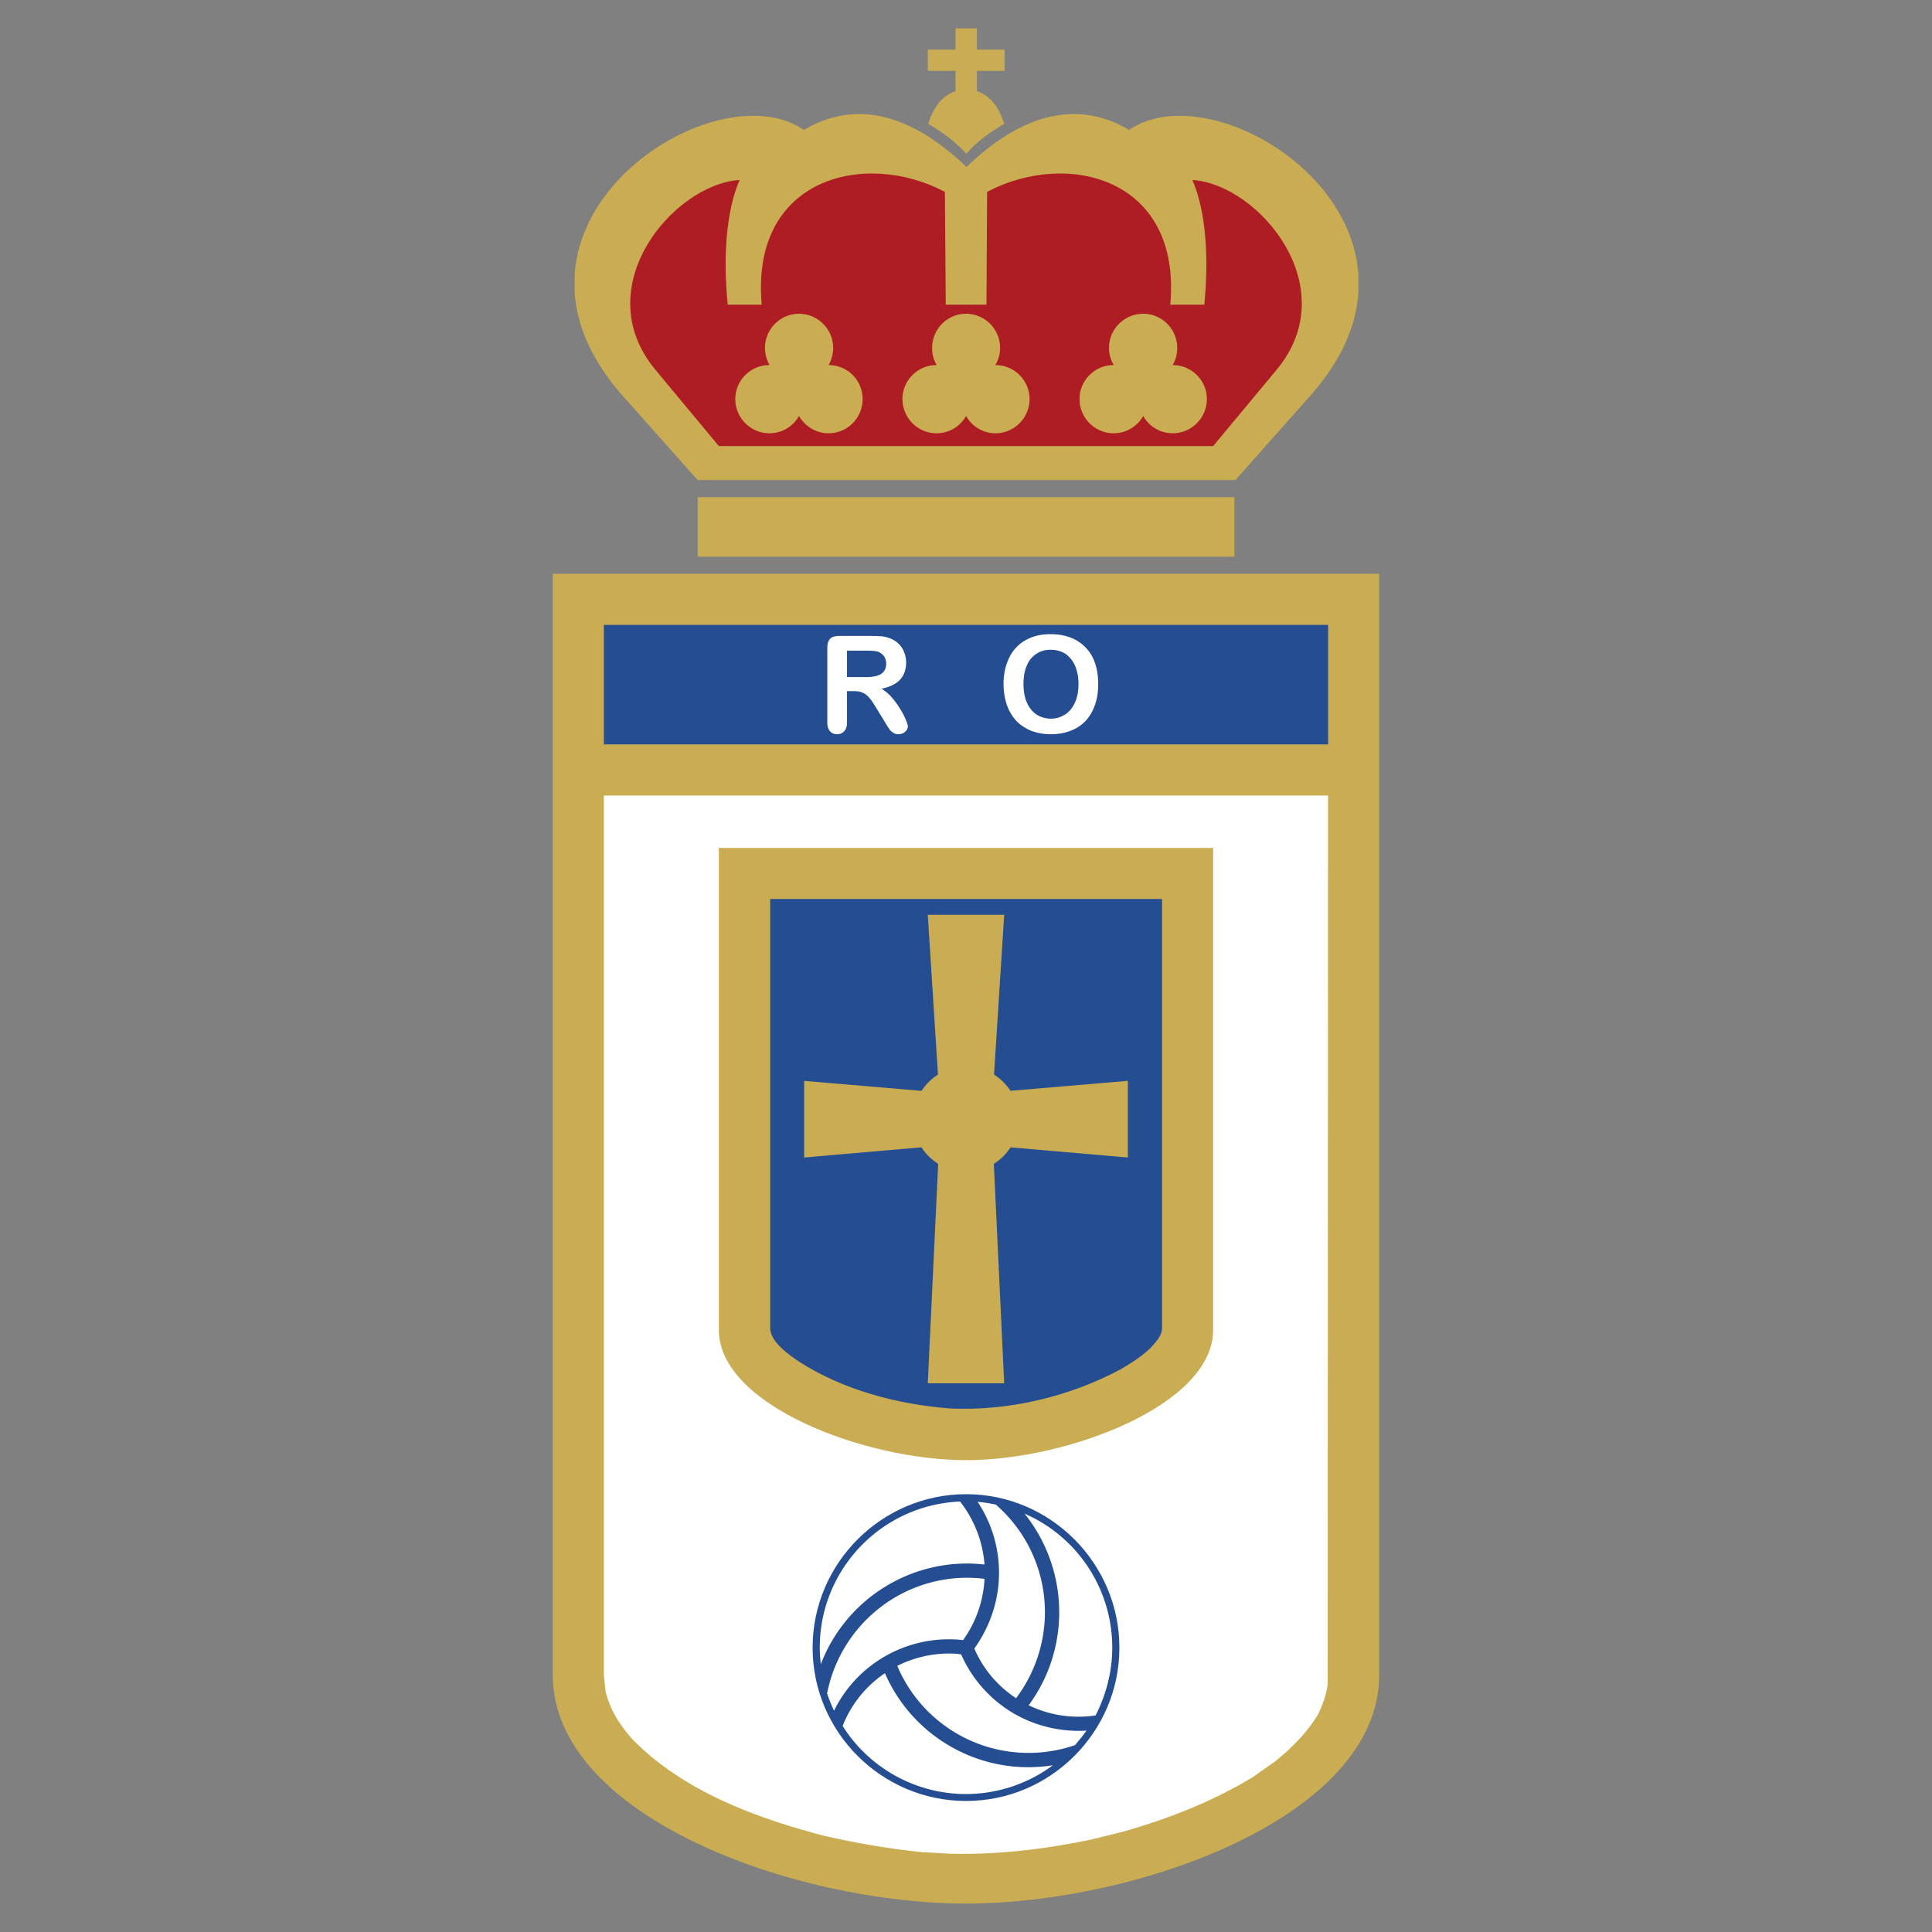
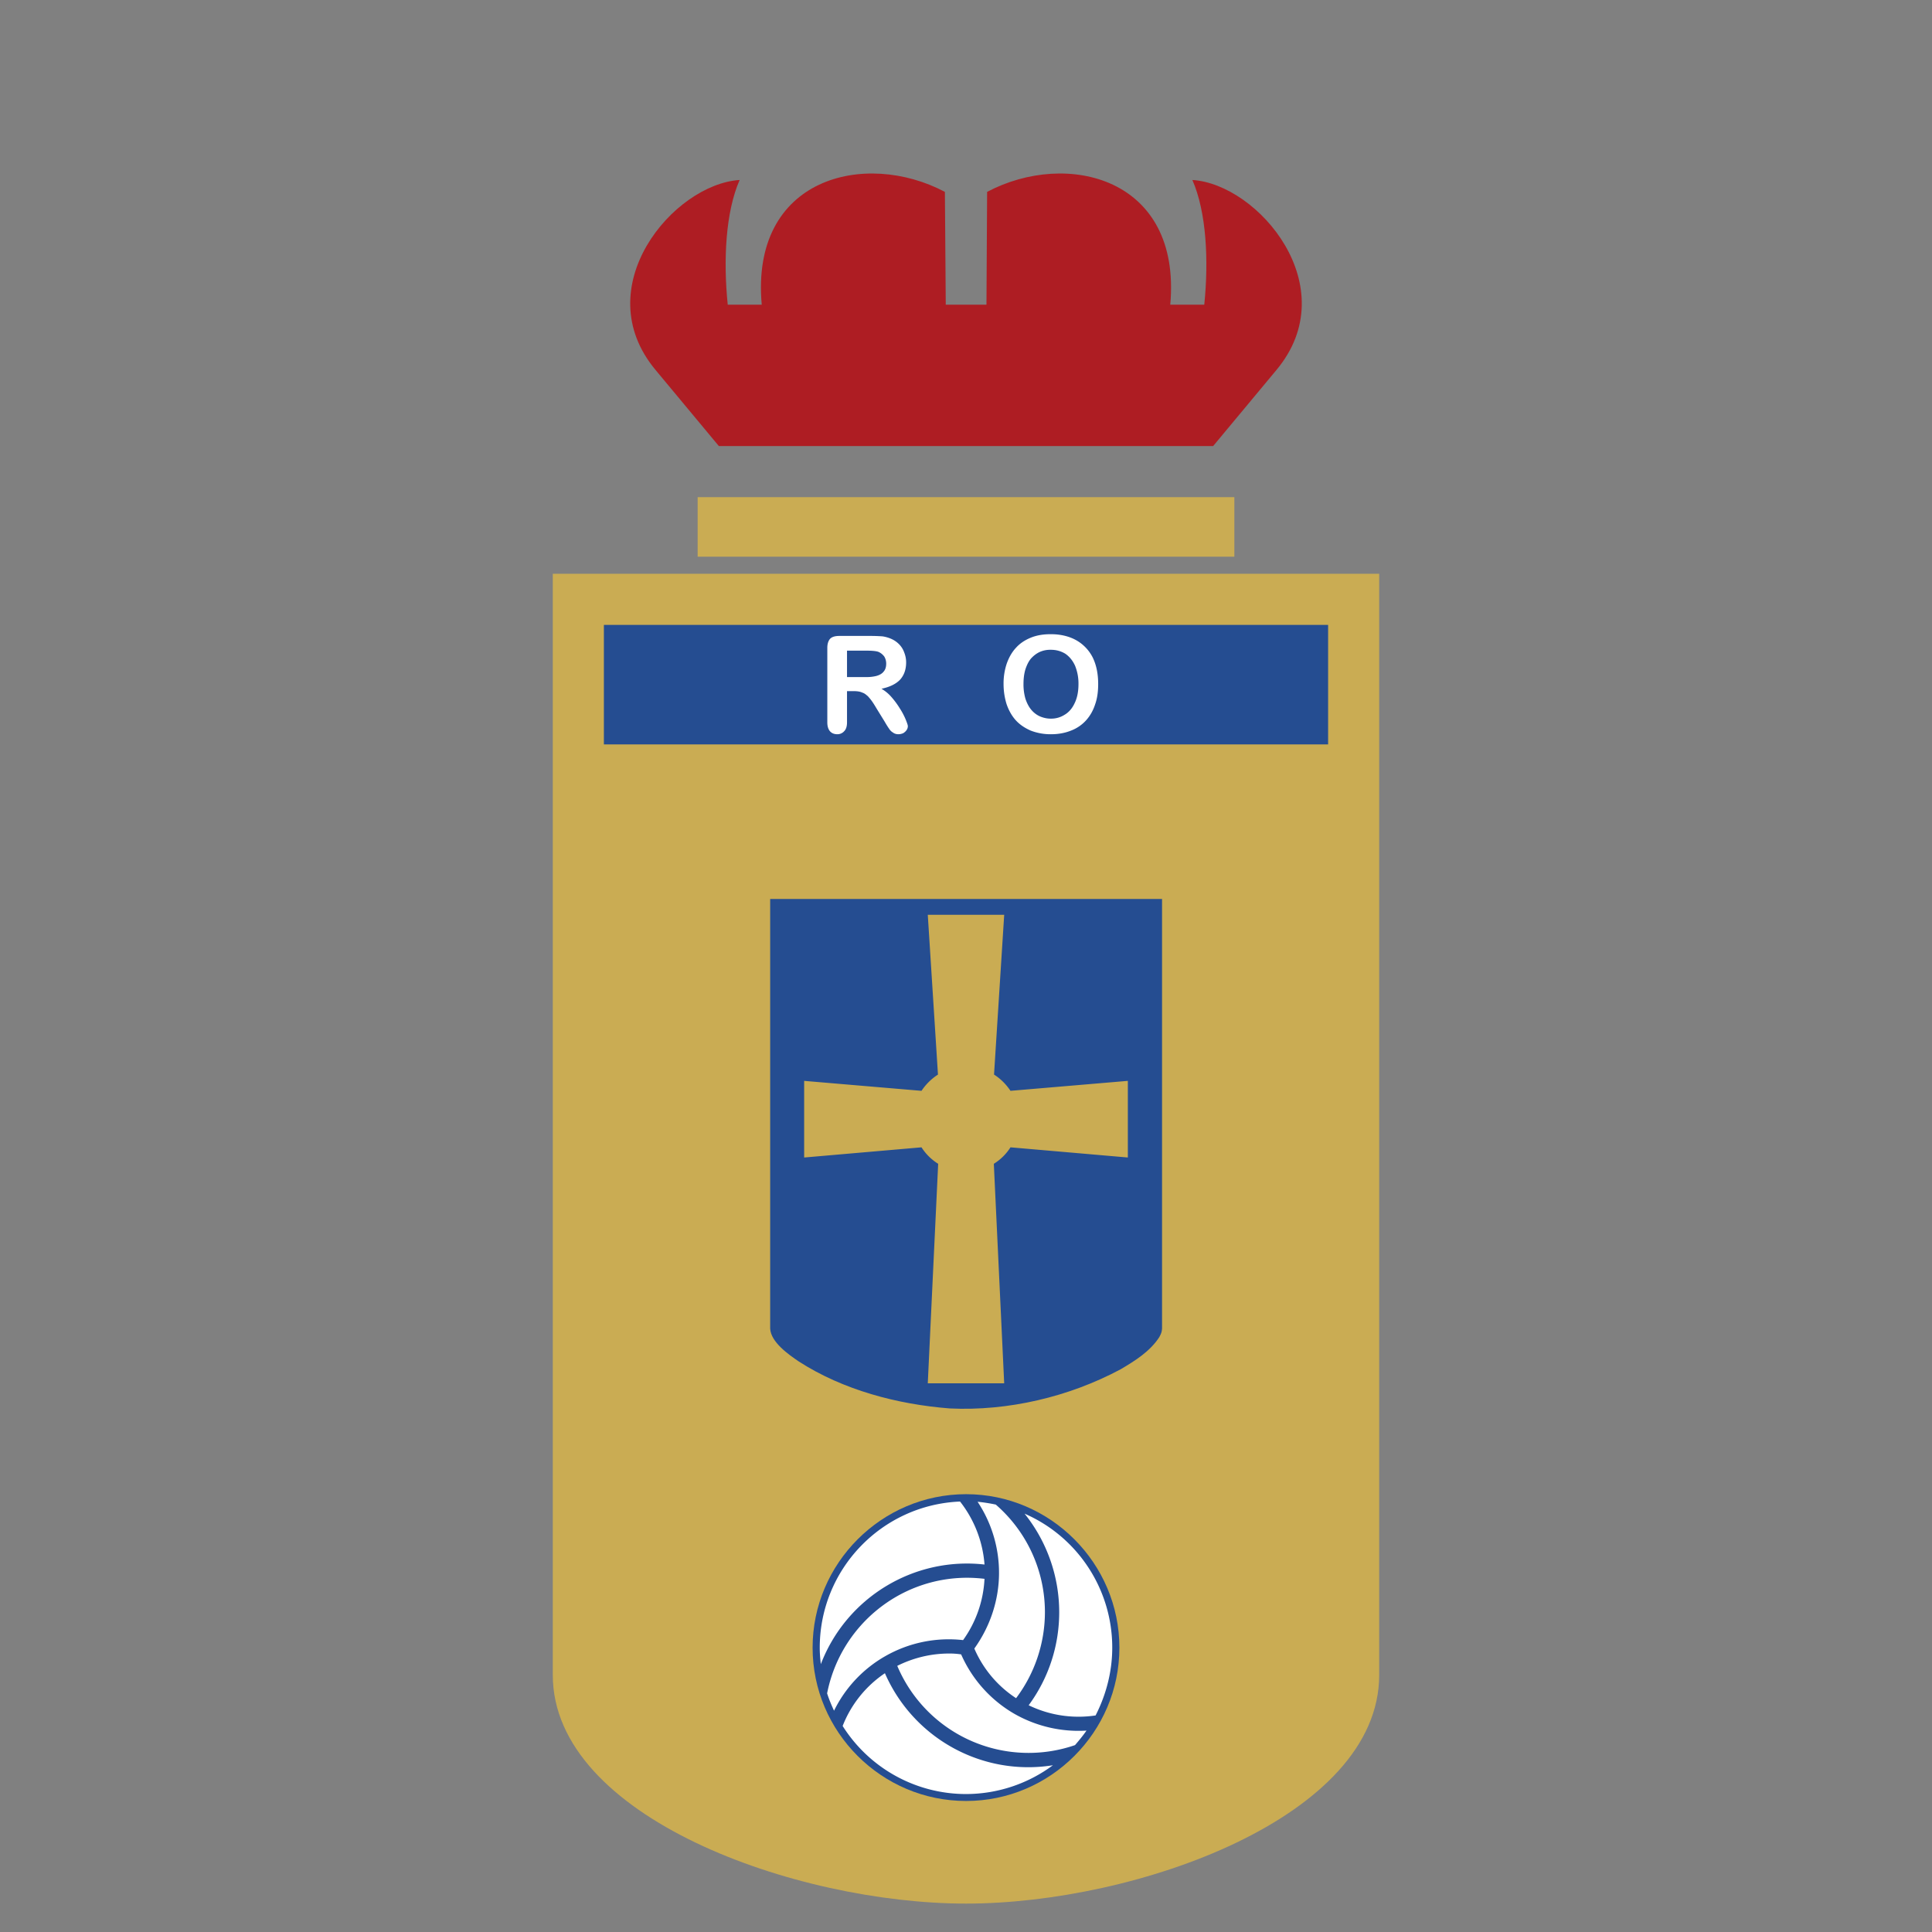
<svg xmlns="http://www.w3.org/2000/svg" width="2500" height="2500" viewBox="0 0 192.756 192.756">
  <rect x="0" y="0" width="192.756" height="192.756" fill="#808080" stroke="none" />
  <g fill-rule="evenodd" clip-rule="evenodd">
-     <path fill="#fff" fill-opacity="0" d="M0 0h192.756v192.756H0V0z" />
    <path d="M55.152 57.248v109.863c0 14.191 24.237 22.811 41.236 22.811 16.979 0 41.215-8.619 41.215-22.811V57.248H55.152z" fill="#caac53" />
-     <path d="M60.25 167.154l.172 1.641c.497 1.881 1.318 3.133 2.571 4.623 5.076 5.25 12.312 7.928 19.247 9.742a81.267 81.267 0 0 0 9.656 1.621l3.024.172c4.773.086 9.289-.453 13.977-1.426l3.219-.799c4.578-1.318 8.791-2.959 12.873-5.422l2.182-1.533c1.75-1.426 3.133-2.787 4.32-4.709.496-1.037.799-1.881.973-3.004l.035-88.693H60.25v87.787z" fill="#fff" />
    <path fill="#caac53" d="M69.604 49.601h53.548v5.941H69.604v-5.941z" />
    <path fill="#254d91" d="M60.25 62.346h72.256v11.923H60.25V62.346z" />
    <path d="M71.72 84.595v48.106c0 7.451 14.473 12.98 24.668 12.98 10.174 0 24.646-5.529 24.646-12.98V84.595H71.72z" fill="#caac53" />
    <path d="M76.84 132.549c.065 1.361 1.836 2.592 2.851 3.283 4.428 2.852 9.829 4.277 15.057 4.688 5.811.281 11.901-1.145 17.065-3.91 1.426-.842 2.916-1.77 3.844-3.195.174-.324.26-.498.281-.865V89.693H76.84v42.856z" fill="#254d91" />
    <path d="M100.816 114.469a5.245 5.245 0 0 1-1.662 1.643l1.035 21.902h-7.624l1.037-21.902a5.248 5.248 0 0 1-1.663-1.643l-11.708 1.016v-7.646l11.708.994a5.586 5.586 0 0 1 1.642-1.621L92.565 91.27h7.624l-1.014 15.941c.648.41 1.209.973 1.641 1.621l11.709-.994v7.646l-11.709-1.015z" fill="#caac53" />
    <path d="M90.362 71.786a6.946 6.946 0 0 0-.583-1.102 8.201 8.201 0 0 0-.843-1.145 3.874 3.874 0 0 0-.993-.821c.821-.173 1.447-.475 1.858-.907.388-.433.604-.994.604-1.729 0-.346-.065-.669-.194-.994-.108-.302-.281-.583-.519-.821s-.497-.41-.799-.54a3.457 3.457 0 0 0-.843-.237 16.68 16.68 0 0 0-1.123-.043H83.752c-.432 0-.735.086-.929.28-.173.194-.281.497-.281.907v7.431c0 .389.086.67.259.886.172.194.41.303.734.303a.895.895 0 0 0 .691-.303c.195-.194.281-.497.281-.886v-3.11h.669c.346 0 .648.043.864.151.151.043.281.13.432.259.086.065.173.151.238.238.238.259.475.626.756 1.102l.799 1.296c.173.302.324.54.432.691.108.173.237.302.389.389.13.108.324.173.54.173.194 0 .346-.043.497-.108.13-.086.237-.172.324-.302a.697.697 0 0 0 .129-.389c.002-.108-.084-.345-.214-.669zm-2.938-4.343a3.961 3.961 0 0 1-.951.108h-1.966v-2.635H86.472c.583 0 .972.043 1.188.129.238.108.411.26.562.454.129.216.194.454.194.713 0 .345-.086.604-.259.799-.149.195-.408.346-.733.432zM109.025 65.607a4.093 4.093 0 0 0-1.643-1.728c-.691-.389-1.555-.605-2.525-.605h-.045c-.734 0-1.381.108-1.965.346s-1.08.562-1.469.994c-.41.432-.713.972-.93 1.577a6.22 6.22 0 0 0-.322 2.052c0 .713.107 1.383.301 2.009.217.627.52 1.167.908 1.599.41.454.906.777 1.49 1.037a5.493 5.493 0 0 0 2.031.367c.754 0 1.424-.13 2.008-.367a3.876 3.876 0 0 0 1.49-1.016c.41-.453.713-.993.908-1.598.215-.605.303-1.275.303-2.031.001-.993-.172-1.879-.54-2.636zm-1.814 4.559c-.238.518-.584.907-.994 1.145-.41.259-.863.389-1.359.389h-.023c-.389 0-.734-.086-1.057-.216a2.411 2.411 0 0 1-.887-.67c-.238-.281-.432-.647-.584-1.102a5.17 5.17 0 0 1-.193-1.469c0-.562.064-1.037.193-1.469.152-.454.324-.799.562-1.08.26-.281.539-.497.865-.648a2.528 2.528 0 0 1 1.078-.216h.045c.518 0 .992.13 1.424.389.41.281.734.67.973 1.188a4.7 4.7 0 0 1 .346 1.836c0 .756-.129 1.404-.389 1.923z" fill="#fff" />
-     <path d="M96.432 16.66c-3.975-3.802-9.872-7.474-16.223-3.694-6.912-4.752-22.141 3.111-22.875 14.452v1.75c.216 3.262 1.641 6.739 4.752 10.282l7.517 8.445h53.656l7.496-8.445c3.133-3.543 4.559-7.021 4.773-10.282v-1.75c-.756-11.341-15.963-19.204-22.875-14.452-6.33-3.758-12.205-.151-16.158 3.629a3.69 3.69 0 0 1-.063.065z" fill="#caac53" />
    <path d="M118.963 17.956c1.402 3.197 1.641 7.992 1.188 12.442h-3.393c1.146-12.702-10.324-15.467-18.273-11.254l-.065 11.254h-4.061l-.086-11.254c-7.949-4.212-19.419-1.447-18.274 11.254h-3.392c-.454-4.45-.216-9.246 1.188-12.442-6.589.41-15.294 10.692-8.381 18.966l6.307 7.582h49.314l6.309-7.582c6.912-8.274-1.793-18.556-8.381-18.966z" fill="#ae1d23" />
    <path d="M111.682 164.389c0-8.424-6.891-15.314-15.293-15.314-8.424 0-15.315 6.891-15.315 15.314s6.891 15.295 15.315 15.295c8.402 0 15.293-6.872 15.293-15.295z" fill="#254d91" />
    <path d="M98.225 157.52a15.025 15.025 0 0 0-1.728-.107c-6.804 0-12.658 4.838-13.976 11.535.194.604.432 1.166.691 1.729a12.684 12.684 0 0 1 5.077-5.422 12.76 12.76 0 0 1 7.798-1.621 11.423 11.423 0 0 0 2.138-6.135v.021z" fill="#fff" />
    <path d="M89.52 166.203a14.21 14.21 0 0 0 13.09 8.684 14.2 14.2 0 0 0 4.645-.777c.41-.475.799-.951 1.145-1.447a12.93 12.93 0 0 1-7.215-1.686 12.797 12.797 0 0 1-5.292-5.918 7.52 7.52 0 0 0-1.21-.086c-1.794 0-3.565.431-5.163 1.23z" fill="#fff" />
    <path d="M101.379 169.422a14.28 14.28 0 0 0 2.873-8.576c0-4.125-1.793-8.035-4.904-10.734a16.976 16.976 0 0 0-1.814-.281 12.811 12.811 0 0 1 2.139 7.086c0 2.721-.885 5.355-2.463 7.559a11.175 11.175 0 0 0 4.191 4.969l-.022-.023z" fill="#fff" />
    <path d="M95.784 149.809c-7.819.324-13.997 6.762-13.997 14.58 0 .541.043 1.102.108 1.643 2.549-6.654 9.289-10.736 16.33-9.938a11.56 11.56 0 0 0-2.441-6.285zM84.076 172.209a14.564 14.564 0 0 0 12.312 6.783 14.58 14.58 0 0 0 8.662-2.873c-7.02 1.123-13.911-2.658-16.762-9.182a11.306 11.306 0 0 0-4.212 5.25v.022zM109.307 171.15c1.08-2.117 1.662-4.428 1.662-6.762a14.569 14.569 0 0 0-8.748-13.371 15.747 15.747 0 0 1 3.457 9.828c0 3.35-1.059 6.588-3.047 9.289a11.395 11.395 0 0 0 6.676 1.016z" fill="#fff" />
-     <path d="M96.411 15.342c-1.167-1.275-2.398-2.16-3.802-2.981.389-1.296 1.188-2.765 2.722-3.262v-2.03h-2.765V4.952h2.765V2.834h2.138v2.117h2.766v2.117h-2.766v2.03c1.533.497 2.334 1.966 2.721 3.262-1.403.822-2.657 1.707-3.779 2.982zM99.305 36.424c.303-.519.475-1.08.475-1.707 0-1.879-1.533-3.413-3.391-3.413-1.879 0-3.391 1.533-3.391 3.413 0 .626.151 1.188.453 1.707h-.021c-1.857 0-3.391 1.512-3.391 3.392s1.534 3.412 3.391 3.412c1.275 0 2.376-.69 2.959-1.728a3.345 3.345 0 0 0 2.938 1.728c1.857 0 3.391-1.533 3.391-3.412s-1.533-3.392-3.391-3.392h-.022zM116.996 36.424c.303-.519.453-1.08.453-1.707 0-1.879-1.512-3.413-3.391-3.413s-3.414 1.533-3.414 3.413c0 .626.174 1.188.477 1.707h-.021c-1.859 0-3.393 1.512-3.393 3.392s1.533 3.412 3.393 3.412a3.38 3.38 0 0 0 2.959-1.728 3.37 3.37 0 0 0 2.938 1.728c1.879 0 3.412-1.533 3.412-3.412s-1.534-3.392-3.413-3.392zM82.672 36.424a3.54 3.54 0 0 0 .453-1.707 3.42 3.42 0 0 0-3.413-3.413c-1.858 0-3.391 1.533-3.391 3.413 0 .626.172 1.188.453 1.707-1.879 0-3.413 1.512-3.413 3.392s1.534 3.412 3.413 3.412a3.37 3.37 0 0 0 2.938-1.728c.604 1.037 1.706 1.728 2.959 1.728 1.879 0 3.391-1.533 3.391-3.412s-1.511-3.392-3.39-3.392zM78.698 38.109v0z" fill="#caac53" />
  </g>
</svg>